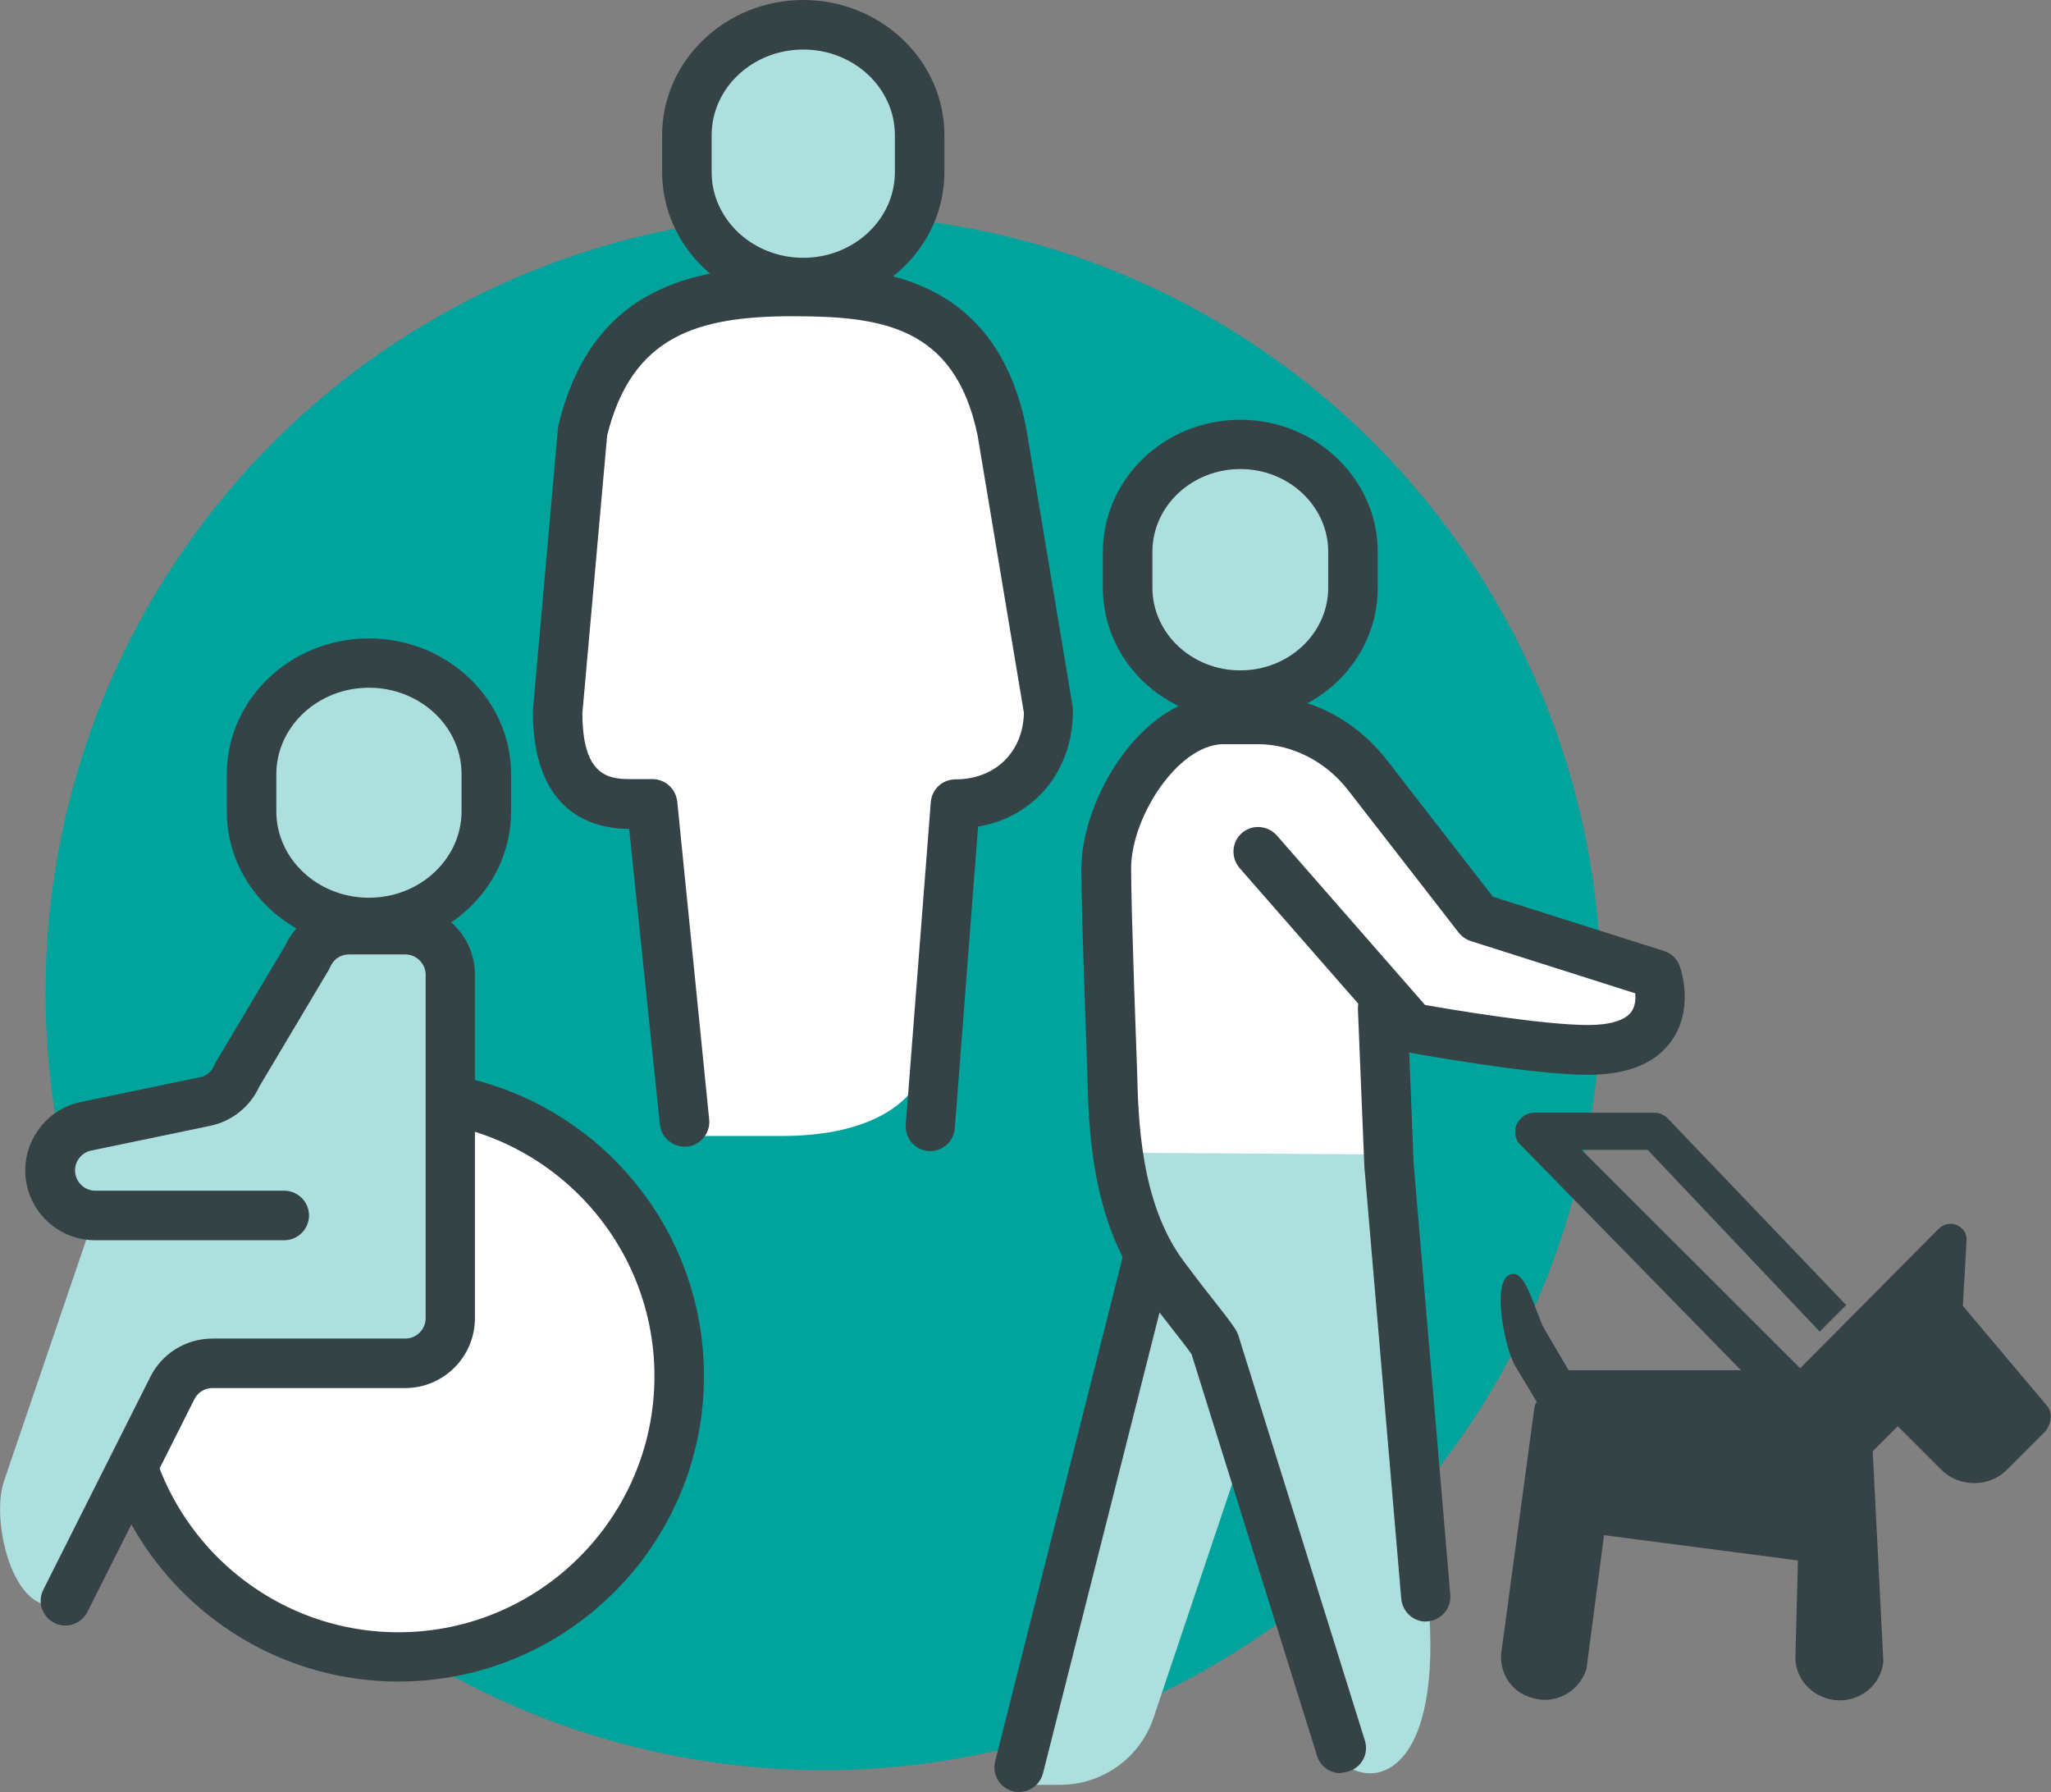
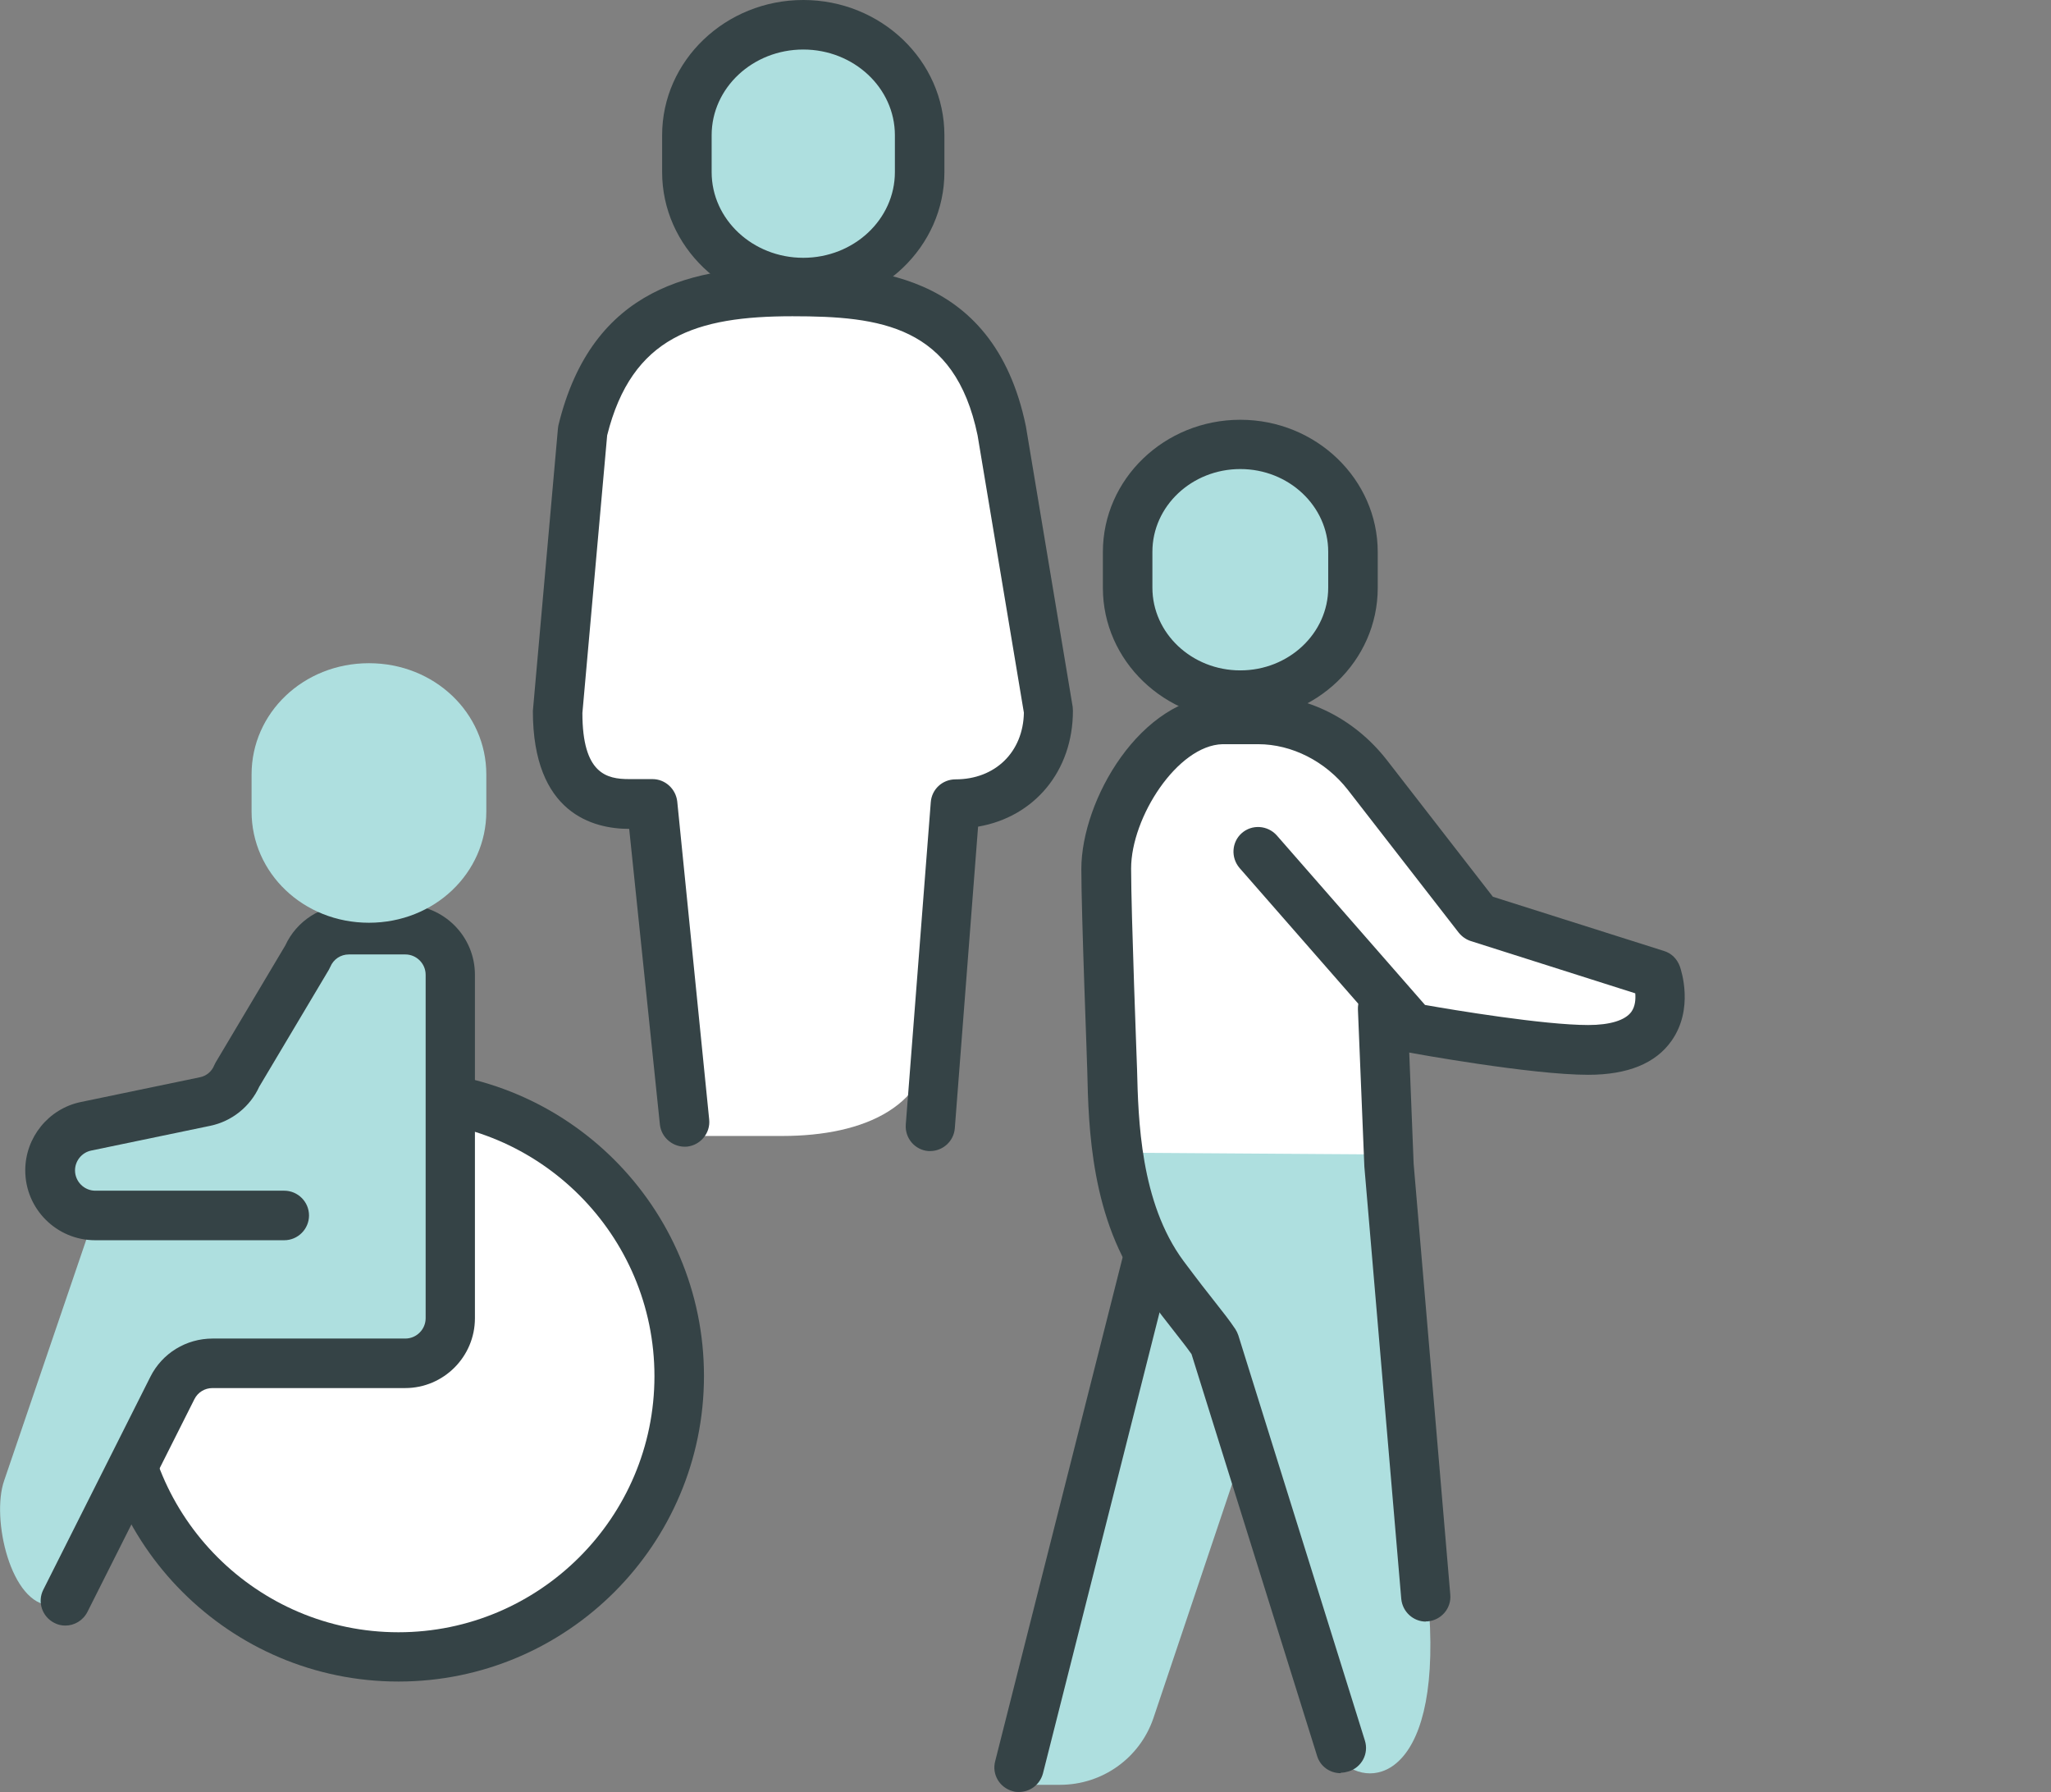
<svg xmlns="http://www.w3.org/2000/svg" id="Layer_1" data-name="Layer 1" viewBox="0 0 82.83 72.36">
  <rect x="0" y="0" width="82.83" height="72.36" fill="#808080" stroke="none" />
-   <circle cx="33.25" cy="40.07" r="31.41" transform="translate(-18.61 35.41) rotate(-45.18)" style="fill: #00a49d;" />
  <g>
    <g>
      <circle cx="16.09" cy="55.57" r="11.34" transform="translate(-34.49 27.49) rotate(-44.82)" style="fill: #fff;" />
      <path d="M16.09,67.9c-6.8,0-12.34-5.53-12.34-12.34s5.53-12.34,12.34-12.34,12.34,5.53,12.34,12.34-5.53,12.34-12.34,12.34Zm0-22.67c-5.7,0-10.34,4.64-10.34,10.34s4.64,10.34,10.34,10.34,10.34-4.64,10.34-10.34-4.64-10.34-10.34-10.34Z" style="fill: #354346;" />
    </g>
    <path d="M3.6,49.68c.56-1.61,3.45-.34,5.16-.34,0,0-4.76,.11-4.89,.02-2.8-1.94-.93-3.97-.93-3.97l6.46-.82,3.59-6.65,2.61-.38c1.78,0,2.57-.68,2.57,1.09v12.66c0,4.48-1.67,3.74-4.33,3.74H6.61s-3.92,9.9-3.92,9.9l-.63-.11c-1.62,0-2.43-3.51-1.89-5.04l3.44-10.09Z" style="fill: #aedfdf;" />
    <path d="M2.64,65.64c-.15,0-.3-.03-.45-.11-.49-.25-.69-.85-.44-1.34l4.32-8.59c.48-.96,1.45-1.55,2.52-1.55h7.78c.45,0,.82-.37,.82-.82v-13.87c0-.45-.37-.82-.82-.82h-2.28c-.33,0-.62,.19-.75,.5-.02,.04-.04,.08-.06,.12l-2.81,4.72c-.37,.81-1.11,1.4-1.98,1.58l-4.81,1c-.38,.08-.65,.42-.65,.8,0,.45,.37,.82,.82,.82h7.63c.55,0,1,.45,1,1s-.45,1-1,1H3.84c-1.55,0-2.82-1.26-2.82-2.82,0-1.33,.94-2.49,2.24-2.76l4.81-1c.26-.05,.48-.23,.58-.48,.02-.04,.04-.08,.06-.12l2.81-4.72c.46-1,1.46-1.64,2.56-1.64h2.28c1.55,0,2.82,1.26,2.82,2.82v13.87c0,1.55-1.26,2.82-2.82,2.82h-7.78c-.31,0-.59,.17-.73,.45l-4.32,8.59c-.18,.35-.53,.55-.89,.55Z" style="fill: #354346;" />
  </g>
  <g>
    <path d="M14.9,37.26c-2.65,0-4.74-2.01-4.74-4.49v-1.5c0-2.48,2.09-4.49,4.74-4.49s4.74,2.01,4.74,4.49v1.5c0,2.48-2.09,4.49-4.74,4.49Z" style="fill: #aedfdf;" />
-     <path d="M14.9,38.26c-3.16,0-5.74-2.46-5.74-5.49v-1.5c0-3.03,2.57-5.49,5.74-5.49s5.74,2.46,5.74,5.49v1.5c0,3.03-2.57,5.49-5.74,5.49Zm0-10.49c-2.06,0-3.74,1.57-3.74,3.49v1.5c0,1.93,1.68,3.49,3.74,3.49s3.74-1.57,3.74-3.49v-1.5c0-1.93-1.68-3.49-3.74-3.49Z" style="fill: #354346;" />
  </g>
  <path d="M31.97,11.37c3.52,0,7.36,1.99,8.5,6.63l1.88,10.35c0,1.85-1.65,3.36-3.69,3.36l-1.02,9.91c0,3.04-2.71,4.25-6.05,4.25h-3.36s-1.88-14.16-1.88-14.16h-.94c-2.08,0-2.89-1.53-2.89-3.43l1.01-10.28c0-3.39,4.91-6.63,8.43-6.63Z" style="fill: #fff;" />
  <path d="M37.58,46.48s-.05,0-.08,0c-.55-.04-.96-.52-.92-1.07l1.01-13.02c.04-.52,.47-.92,1-.92,1.6,0,2.73-1.1,2.76-2.69l-1.87-11.2c-.92-4.44-3.93-4.81-7.48-4.81-3.87,0-6.48,.81-7.48,4.81l-1,11.21c0,2.46,.98,2.67,1.89,2.67h.94c.51,0,.94,.39,1,.9l1.29,12.84c.06,.55-.35,1.04-.89,1.1-.55,.05-1.04-.35-1.1-.89l-1.24-11.94c-1.45,0-3.89-.62-3.89-4.76l1.01-11.38s.01-.1,.02-.15c1.37-5.65,5.54-6.41,9.44-6.41,2.83,0,8.11,0,9.44,6.44l1.89,11.33c0,.05,.01,.11,.01,.16,0,2.44-1.56,4.29-3.83,4.68l-.94,12.18c-.04,.52-.48,.92-1,.92Z" style="fill: #354346;" />
  <g>
    <path d="M32.44,11.41c-2.63,0-4.7-2-4.7-4.46v-1.49c0-2.46,2.08-4.46,4.7-4.46s4.7,2,4.7,4.46v1.49c0,2.46-2.08,4.46-4.7,4.46Z" style="fill: #aedfdf;" />
    <path d="M32.44,12.41c-3.14,0-5.7-2.45-5.7-5.46v-1.49c0-3.01,2.56-5.46,5.7-5.46s5.7,2.45,5.7,5.46v1.49c0,3.01-2.56,5.46-5.7,5.46Zm0-10.41c-2.04,0-3.7,1.55-3.7,3.46v1.49c0,1.91,1.66,3.46,3.7,3.46s3.7-1.55,3.7-3.46v-1.49c0-1.91-1.66-3.46-3.7-3.46Z" style="fill: #354346;" />
  </g>
  <path d="M45.49,45.68l10.74-.16,.14,3.76,.15,5.81,1.07,8.64c.92,7.72-1.99,8.59-3.3,7.49l-4.19-12.31-3.52,10.47c-.55,1.61-2.06,2.69-3.77,2.69h-1.99l5.39-20.27-.74-6.12Z" style="fill: #aedfdf;" />
  <g>
    <path d="M56.22,46.62l-.22-6.27,1.01,1.15s4.87,.89,7.11,.89c3.85,0,2.76-3.05,2.76-3.05l-7.2-2.29-4.48-5.77c-1.01-1.28-2.59-2.23-4.41-2.23l-1.3-.04c-1.78,0-4.62,2.92-4.62,5.32,0,1.85-.14,2.31-.42,4.34,0,0,.37,5.76,.03,7.87" style="fill: #fff;" />
    <path d="M57.59,65.48c-.51,0-.95-.39-1-.92l-1.49-17.45-.26-6.35c-.02-.55,.41-1.02,.96-1.04,.55-.05,1.02,.41,1.04,.96l.25,6.31,1.48,17.4c.05,.55-.36,1.03-.91,1.08-.03,0-.06,0-.09,0Z" style="fill: #354346;" />
    <path d="M41.16,72.36c-.08,0-.16,0-.25-.03-.54-.14-.86-.68-.72-1.21l5.14-20.32c.14-.54,.68-.86,1.21-.72,.54,.14,.86,.68,.72,1.21l-5.14,20.32c-.12,.45-.52,.75-.97,.75Z" style="fill: #354346;" />
    <path d="M54.14,71.6c-.43,0-.82-.27-.95-.7l-5.07-16.22c-.19-.27-.38-.51-.63-.83-.31-.4-.72-.91-1.32-1.73-2.12-2.87-2.21-6.62-2.26-8.86,0-.24-.24-6.32-.24-8.17,0-2.77,2.38-6.94,5.67-7.02h1.46c2,0,3.9,.95,5.2,2.61l4.29,5.53,6.91,2.19c.3,.09,.53,.32,.64,.62,.06,.17,.57,1.72-.33,3-.64,.92-1.78,1.38-3.37,1.38-2.31,0-7.09-.87-7.29-.91-.22-.04-.42-.16-.57-.33l-6.22-7.11c-.36-.42-.32-1.05,.09-1.41,.41-.36,1.04-.32,1.41,.09l5.99,6.85c1.13,.2,4.8,.81,6.59,.81,.88,0,1.49-.19,1.74-.53,.16-.22,.18-.51,.16-.75l-6.64-2.11c-.19-.06-.36-.18-.49-.34l-4.48-5.77c-.9-1.15-2.26-1.84-3.62-1.84h-1.44c-1.82,.05-3.69,2.96-3.69,5.02,0,1.81,.24,8.05,.24,8.11,.05,2.02,.13,5.37,1.87,7.73,.59,.79,.98,1.29,1.29,1.68,.33,.42,.57,.72,.81,1.08,.05,.08,.09,.16,.12,.25l5.11,16.36c.17,.53-.13,1.09-.66,1.25-.1,.03-.2,.05-.3,.05Z" style="fill: #354346;" />
  </g>
  <g>
    <path d="M50.09,28.08c2.54,0,4.55-1.94,4.55-4.34v-1.45c0-2.4-2.01-4.34-4.55-4.34s-4.55,1.94-4.55,4.34v1.45c0,2.4,2.01,4.34,4.55,4.34Z" style="fill: #aedfdf;" />
    <path d="M50.09,29.08c-3.06,0-5.55-2.4-5.55-5.34v-1.45c0-2.95,2.49-5.34,5.55-5.34s5.55,2.4,5.55,5.34v1.45c0,2.95-2.49,5.34-5.55,5.34Zm0-10.14c-1.96,0-3.55,1.5-3.55,3.34v1.45c0,1.84,1.59,3.34,3.55,3.34s3.55-1.5,3.55-3.34v-1.45c0-1.84-1.59-3.34-3.55-3.34Z" style="fill: #354346;" />
  </g>
-   <path d="M82.63,56.72l-3.36-3.99,.15-2.63c.05-.58-.68-.92-1.12-.49l-5.6,5.64-8.83-8.82h2.67l6.95,7.34,1.07-1.07-7.2-7.53c-.15-.15-.34-.24-.53-.24h-4.86c-.34,0-.58,.19-.73,.49-.1,.29-.05,.63,.19,.83l8.88,9.08h-6.96l-.97-1.65c-.39-.68-.77-2.58-1.45-2.19-.68,.39-.14,2.97,.25,3.65l.88,1.46c-.05,.1-.1,.19-.1,.29l-1.3,9.63c-.19,.88,.29,1.8,1.22,2.04,.92,.29,1.9-.24,2.19-1.17l.71-5.4,7.83,1.02-.1,3.84c-.05,.92,.68,1.7,1.6,1.8,.97,.1,1.85-.58,1.95-1.56l-.43-8.49,1.01-1.01,1.75,1.75c.73,.73,1.95,.73,2.67,0l1.56-1.56c.24-.34,.29-.78,0-1.07Z" style="fill: #354346;" />
</svg>